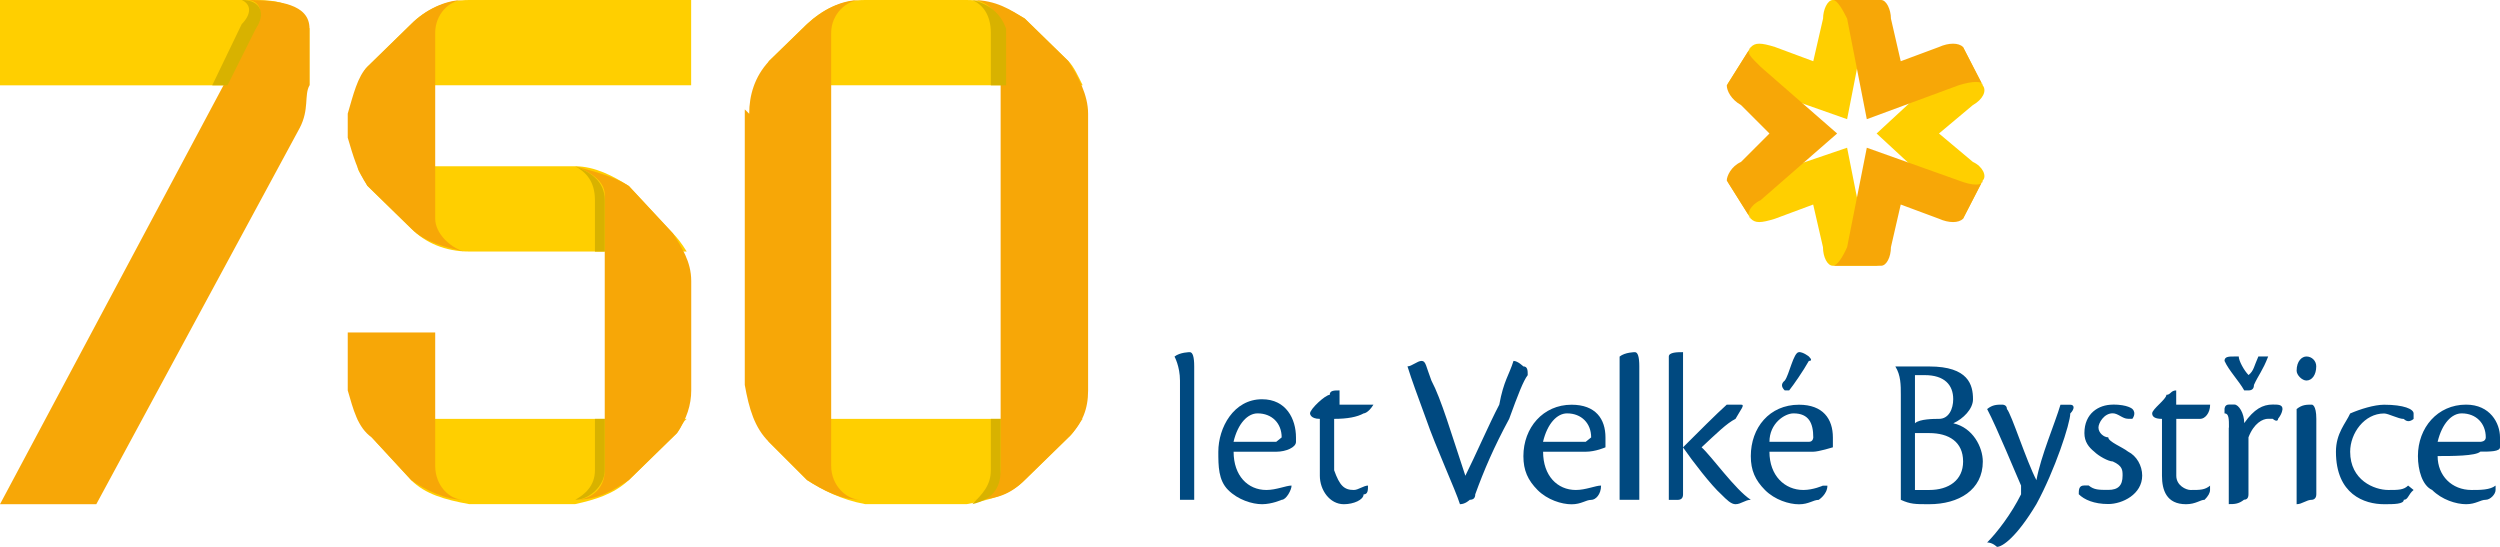
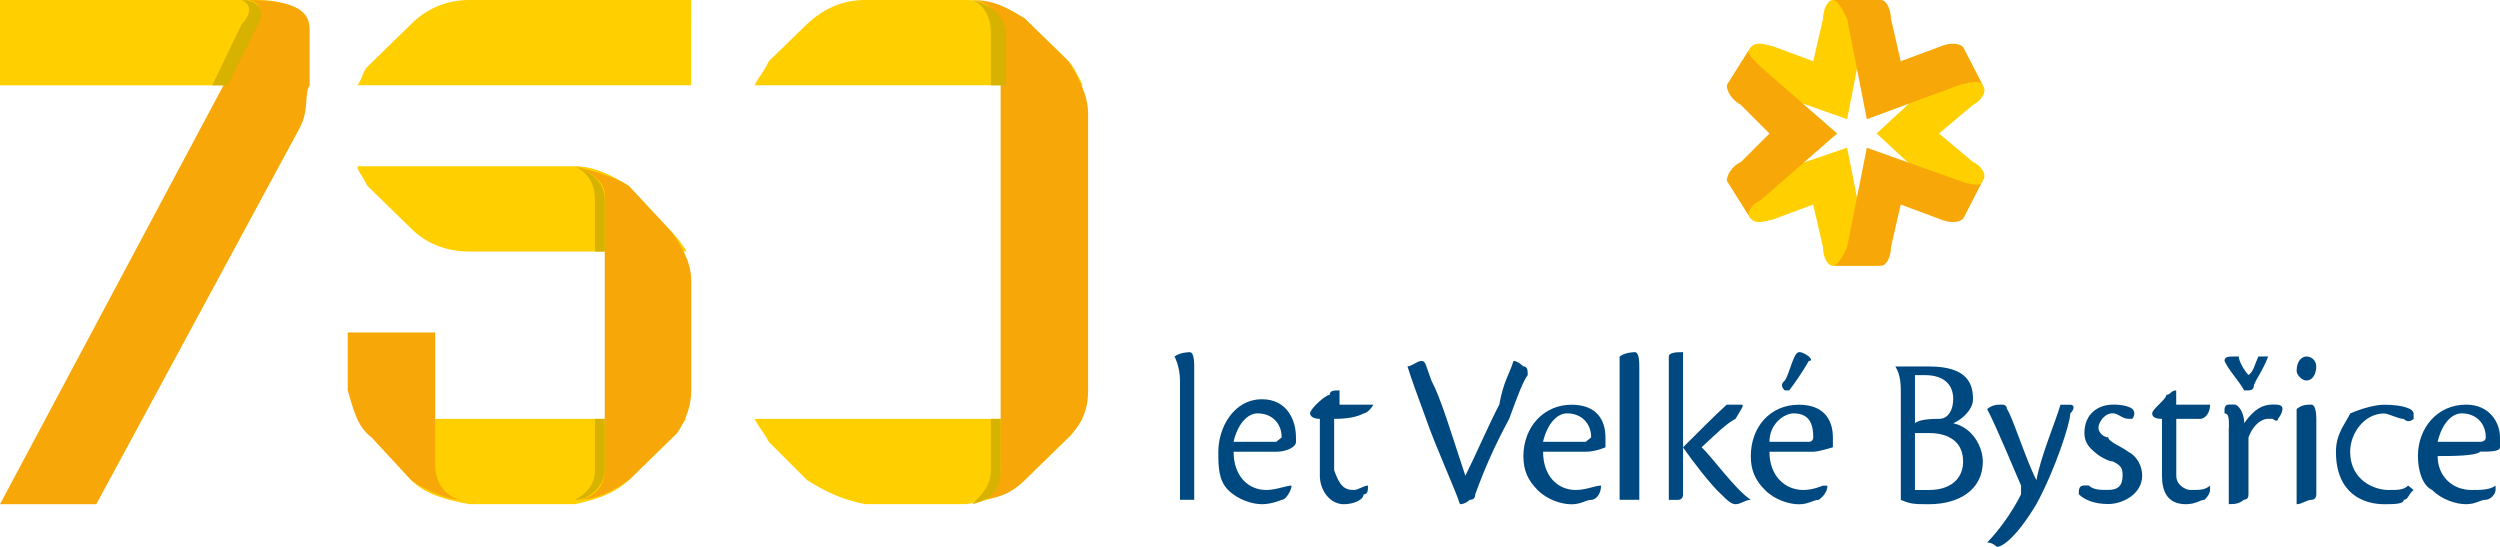
<svg xmlns="http://www.w3.org/2000/svg" id="Vrstva_1" version="1.1" viewBox="0 0 282.97 61.89">
  <defs>
    <style>
      .st0 {
        fill: #004980;
      }

      .st0, .st1, .st2, .st3 {
        fill-rule: evenodd;
      }

      .st1 {
        fill: #f7a707;
      }

      .st2 {
        fill: #d8b200;
      }

      .st3 {
        fill: #ffcf00;
      }
    </style>
  </defs>
  <path class="st0" d="M203.62,39.86c-.62,0-1.11,2.6-1.61,3.22q-.62.5,0,1.11h.5c.5-.62,1.61-2.23,2.23-3.34q.5,0,0-.5s-.62-.5-1.11-.5ZM190.5,50.63v-10.77c-.62,0-1.61,0-1.61.5v16.22h.99q.62,0,.62-.62v-5.32c1.11,1.61,3.22,4.33,4.33,5.32.62.62,1.11,1.11,1.61,1.11.62,0,1.11-.5,1.73-.5-1.73-1.11-4.46-4.95-5.57-5.94,1.73-1.61,2.85-2.72,3.84-3.22.62-1.11,1.11-1.61.62-1.61h-1.61c-1.11.99-3.34,3.22-4.95,4.83ZM183.32,56.57h2.23v-15.1q0-1.61-.5-1.61s-1.11,0-1.73.5v16.22h0ZM177.38,46.79c1.61,0,2.72,1.11,2.72,2.72l-.62.5h-4.83c.5-2.1,1.61-3.22,2.72-3.22ZM181.22,54.96c-.62,0-1.73.5-2.85.5-2.1,0-3.71-1.61-3.71-4.33h4.83c1.11,0,2.23-.5,2.23-.5v-1.11c0-2.1-1.11-3.71-3.84-3.71-3.22,0-5.45,2.6-5.45,5.82,0,1.61.5,2.72,1.61,3.84,1.11,1.11,2.72,1.61,3.84,1.61s1.61-.5,2.23-.5c.5,0,1.11-.62,1.11-1.61ZM159.31,41.47c.5,1.61,1.11,3.22,2.1,5.94,1.11,3.22,3.34,8.05,3.84,9.66.62,0,1.11-.5,1.11-.5q.62,0,.62-.62c.99-2.72,2.1-5.32,3.84-8.54.99-2.72,1.61-4.33,2.1-4.95,0-.5,0-.99-.5-.99,0,0-.62-.62-1.11-.62-.5,1.61-1.11,2.23-1.61,4.95-1.11,2.1-2.72,5.82-3.84,8.05-1.61-4.83-2.72-8.66-3.84-10.77-.62-1.61-.62-2.23-1.11-2.23s-1.11.62-1.61.62ZM203.01,46.79c1.73,0,2.23,1.11,2.23,2.72,0,0,0,.5-.5.5h-4.46c0-2.1,1.73-3.22,2.72-3.22ZM206.35,54.96s-1.11.5-2.23.5c-2.1,0-3.84-1.61-3.84-4.33h4.95c.62,0,2.23-.5,2.23-.5v-1.11c0-2.1-1.11-3.71-3.84-3.71-3.34,0-5.45,2.6-5.45,5.82,0,1.61.5,2.72,1.61,3.84,1.11,1.11,2.72,1.61,3.84,1.61s1.61-.5,2.23-.5c0,0,.99-.62.99-1.61h-.5Z" />
  <path class="st0" d="M142.35,46.79c1.61,0,2.72,1.11,2.72,2.72l-.62.5h-4.83c.5-2.1,1.61-3.22,2.72-3.22ZM146.19,54.96c-.62,0-1.73.5-2.85.5-2.1,0-3.71-1.61-3.71-4.33h4.83c1.11,0,2.23-.5,2.23-1.11v-.5c0-2.1-1.11-4.33-3.84-4.33-3.22,0-4.95,3.22-4.95,5.94,0,1.61,0,3.22,1.11,4.33s2.72,1.61,3.84,1.61,2.23-.5,2.23-.5c.5,0,1.11-1.11,1.11-1.61Z" />
  <path class="st0" d="M154.85,54.96c-.5,0-1.11.5-1.61.5-1.11,0-1.61-.5-2.23-2.23v-5.82q2.23,0,3.34-.62s.5,0,1.11-.99h-3.84v-1.61c-.62,0-1.11,0-1.11.5-.5,0-2.23,1.61-2.23,2.1,0,0,0,.62,1.11.62v6.44c0,1.61,1.11,3.22,2.72,3.22,1.11,0,2.23-.5,2.23-1.11.5,0,.5-.5.5-.99Z" />
  <path class="st0" d="M133.56,56.57h1.61v-15.1q0-1.61-.5-1.61s-1.11,0-1.73.5c0,0,.62,1.11.62,2.72,0,0,0,13.49,0,13.49Z" />
  <path class="st0" d="M254,44.19h.5q.62,0,.62-.62c.5-1.11.99-1.61,1.61-3.22h-1.11c-.5,1.11-.5,1.61-1.11,2.1-.5-.5-1.11-1.61-1.11-2.1h-.5c-.62,0-1.11,0-1.11.5.5,1.11,1.61,2.23,2.23,3.34h0ZM278.64,46.79c1.61,0,2.72,1.11,2.72,2.72,0,.5-.62.5-.62.5h-4.83c.5-2.1,1.61-3.22,2.72-3.22ZM282.47,54.96c-.62.5-1.73.5-2.72.5-2.23,0-3.84-1.61-3.84-3.84,1.61,0,4.33,0,4.83-.5,1.11,0,2.23,0,2.23-.5v-1.11c0-1.61-1.11-3.71-3.84-3.71-3.22,0-5.45,2.6-5.45,5.82,0,1.61.5,3.34,1.61,3.84,1.11,1.11,2.72,1.61,3.84,1.61s1.61-.5,2.23-.5c.5,0,1.11-.62,1.11-1.11,0,0,0-.5,0-.5ZM272.57,54.96c-.5.5-1.11.5-2.23.5-1.61,0-4.33-1.11-4.33-4.33,0-2.1,1.61-4.33,3.84-4.33.5,0,1.61.62,2.23.62q.5.5,1.11,0v-.62c0-.5-1.11-.99-3.34-.99-1.11,0-2.72.5-3.84.99-.5,1.11-1.61,2.23-1.61,4.33,0,4.83,3.22,5.94,5.45,5.94,1.11,0,2.23,0,2.23-.5.5,0,.5-.62,1.11-1.11l-.62-.5h0ZM259.95,46.3v10.77c.62,0,1.11-.5,1.73-.5,0,0,.5,0,.5-.62v-8.54c0-1.61-.5-1.61-.5-1.61-.62,0-1.11,0-1.73.5ZM261.06,40.35c-.5,0-1.11.5-1.11,1.61,0,.5.62,1.11,1.11,1.11.62,0,1.11-.62,1.11-1.61,0-.62-.5-1.11-1.11-1.11ZM252.27,48.4v8.66c.62,0,1.11,0,1.73-.5q.5,0,.5-.62v-6.44c.62-1.61,1.61-2.1,2.23-2.1h.5c.62.5.62,0,.62,0,.5-.62.5-1.11.5-1.11,0-.5-.5-.5-1.11-.5-1.11,0-2.1.5-3.22,2.1,0-1.11-.62-2.1-1.11-2.1h-.62c-.5,0-.5.5-.5.5v.5c.5,0,.5.62.5,1.61h0ZM250.17,54.96c-.62.5-1.11.5-2.23.5-.5,0-1.61-.5-1.61-1.61v-6.44h2.72c.5,0,1.11-.62,1.11-1.61h-3.84v-1.61c-.62,0-.62.5-1.11.5,0,.5-1.61,1.61-1.61,2.1q0,.62,1.11.62v6.44c0,1.61.5,3.22,2.72,3.22,1.11,0,1.61-.5,2.1-.5q.62-.62.62-1.11v-.5h0ZM239.15,45.8c-1.61,0-3.22.99-3.22,3.22,0,.99.5,1.61,1.11,2.1.5.5,1.61,1.11,2.1,1.11,1.11.5,1.11.99,1.11,1.61,0,1.11-.5,1.61-1.61,1.61s-1.61,0-2.23-.5h-.5c-.62,0-.62.5-.62.99.62.62,1.73,1.11,3.34,1.11s3.84-1.11,3.84-3.22c0-1.11-.62-2.23-1.61-2.72-.62-.5-2.23-1.11-2.23-1.61-.5,0-1.11-.5-1.11-1.11,0-.5.62-1.61,1.61-1.61.62,0,1.11.62,1.73.62h.5s.5-.62,0-1.11c0,0-.5-.5-2.23-.5h0ZM226.65,45.8c-.62,0-1.11,0-1.73.5,1.11,2.1,3.34,7.55,3.84,8.66v.99c-1.11,2.23-2.72,4.33-3.84,5.45.62,0,1.11.5,1.11.5.62,0,2.23-1.11,4.46-4.83,2.1-3.84,3.84-9.16,3.84-10.27.5-.5.5-.99,0-.99h-1.11c-.62,2.1-2.23,5.82-2.72,8.54-1.11-2.1-2.85-7.55-3.34-8.05,0-.5-.5-.5-.5-.5h0ZM216.75,49.02h1.61c2.23,0,3.84.99,3.84,3.22,0,2.1-1.61,3.22-3.84,3.22h-1.61s0-6.44,0-6.44ZM216.75,42.46h1.11c2.23,0,3.22,1.11,3.22,2.72,0,1.11-.5,2.23-1.61,2.23-.5,0-2.23,0-2.72.5v-5.45ZM215.14,56.57c1.11.5,1.61.5,3.22.5,3.34,0,6.07-1.61,6.07-4.83,0-1.61-1.11-3.84-3.34-4.33,1.11-.5,2.23-1.61,2.23-2.72,0-1.61-.5-3.71-4.95-3.71h-3.84c.62.99.62,2.1.62,3.22v11.88Z" />
  <path class="st3" d="M91.35,54.34l-4.33-4.33c-.5-.99-1.11-1.61-1.61-2.6h37.14c-.5.5-.99,1.61-1.61,2.1l-4.95,4.83c-1.61,1.61-3.84,2.23-6.56,2.72h-11.51c-2.72-.5-4.83-1.61-6.56-2.72h0Z" />
  <path class="st3" d="M91.35,2.72l-4.33,4.21c-.5,1.11-1.11,1.73-1.61,2.72h37.14c-.5-.99-.99-2.1-1.61-2.72l-4.95-4.83C114.38,1.12,112.15,0,109.42,0h-11.51c-2.72,0-4.83,1.11-6.56,2.72h0Z" />
-   <path class="st1" d="M87.02,6.93l4.33-4.21C93.09,1.12,95.19,0,97.42,0c-1.61,0-3.34,1.61-3.34,3.71v49.02c0,2.23,1.73,3.84,3.34,3.84-2.23,0-4.33-1.11-6.07-2.23l-4.33-4.33c-1.61-1.61-2.23-3.71-2.72-6.44V12.38l.5.5c0-2.1.62-4.21,2.23-5.94ZM97.91,0h0s0,0,0,0h0Z" />
  <path class="st1" d="M120.94,6.93l-4.95-4.83C114.38,1.12,112.77,0,110.04,0c1.61,0,3.22,1.61,3.22,3.22v49.51c0,2.23-1.11,3.84-3.22,3.84,2.72,0,4.33-.62,5.94-2.23l4.95-4.83c1.61-1.61,2.23-3.22,2.23-5.32V12.87c0-2.1-1.11-4.21-2.23-5.94ZM109.42,0h0s0,0,0,0h0Z" />
  <path class="st3" d="M41.59,21.04l4.95,4.83c1.61,1.61,3.84,2.6,6.56,2.6h24.63c-.62-.99-1.11-1.61-1.61-2.1l-4.95-5.32c-1.73-1.11-3.84-2.23-6.07-2.23h-24.63c0,.62.62,1.11,1.11,2.23Z" />
  <path class="st3" d="M46.54,54.34l-4.46-4.83c-.5-.5-.99-1.11-1.61-2.1h37.26c-.62.5-.62.99-1.11,1.61l-5.45,5.32c-1.73,1.61-3.84,2.23-6.07,2.72h-12.01c-2.72-.5-4.95-1.11-6.56-2.72Z" />
  <path class="st3" d="M46.54,2.72l-4.95,4.83c-.5.5-.5,1.11-1.11,2.1h37.75V0h-25.13c-2.72,0-4.95,1.11-6.56,2.72Z" />
-   <path class="st1" d="M41.59,7.55l4.95-4.83C48.15,1.12,50.38,0,52.48,0c-1.61,0-3.22,1.61-3.22,3.71v21.04c0,1.61,1.61,3.22,3.22,3.71-2.1-.5-4.33-.99-5.94-2.6l-4.95-4.83c-1.11-1.61-1.61-3.34-2.23-5.45v-2.72c.62-2.1,1.11-4.21,2.23-5.32ZM53.1,0h0s0,0,0,0h0Z" />
  <path class="st1" d="M39.36,37.63h9.9v15.1c0,2.23,1.61,3.84,3.22,3.84-2.1,0-4.33-1.11-5.94-2.23l-4.46-4.83c-1.61-1.11-2.1-3.22-2.72-5.32,0,0,0-6.56,0-6.56ZM53.1,57.07h0s0,0,0,0h0Z" />
  <path class="st1" d="M76.13,26.37l-4.95-5.32c-1.73-1.11-3.84-1.61-6.07-2.23,1.61.62,3.34,1.61,3.34,3.22v31.19c0,2.23-1.73,3.34-3.34,3.34,2.72,0,4.33-1.11,6.07-2.23l5.45-5.32c1.11-1.61,1.61-3.22,1.61-4.83v-12.38c0-2.23-1.11-3.84-2.1-5.45ZM64.62,18.82h0s0,0,0,0h0Z" />
  <path class="st3" d="M33.92,1.61l1.11,1.61v6.44H0V0h27.85C30.7,0,32.31,0,33.92,1.61Z" />
  <path class="st1" d="M10.89,57.07H0L28.47,3.71C30.08,1.61,29.58,0,27.85,0c3.84,0,7.18.5,7.18,3.22v6.44c-.62,1.11,0,2.72-1.11,4.83,0,0-23.02,42.58-23.02,42.58Z" />
  <path class="st2" d="M110.04,0c2.1.5,3.22,1.61,3.84,3.22v6.44h-1.73V3.71c0-2.1-.99-3.22-2.1-3.71Z" />
  <path class="st2" d="M110.04,57.07c2.1-.5,3.22-1.61,3.22-3.84v-5.82h-1.11v5.82c0,1.73-.99,2.72-2.1,3.84Z" />
  <path class="st2" d="M65.11,18.82c1.61.62,3.34,1.61,3.34,3.84v5.82h-1.11v-5.82c0-2.23-1.11-3.22-2.23-3.84Z" />
  <path class="st2" d="M65.11,56.57c1.61,0,3.34-1.61,3.34-3.34v-5.82h-1.11v5.82c0,1.73-1.11,2.72-2.23,3.34Z" />
  <path class="st2" d="M27.36,0c2.23,0,2.72,1.61,1.61,3.22l-3.22,6.44h-1.73l3.34-6.93C28.47,1.61,28.47.5,27.36,0Z" />
  <path class="st3" d="M224.42,20.43l-2.23,4.33c0-.5-.5-1.61-1.61-2.1l-8.17-7.55,8.17-7.55c1.11-1.11,1.61-1.61,1.61-2.23l2.23,4.33c.5.62,0,1.61-1.11,2.23l-3.84,3.22,3.84,3.22c1.11.5,1.61,1.61,1.11,2.1ZM198.18,5.32l-2.72,4.33c.5-.5,1.61-.5,2.72,0l10.89,3.84,2.23-11.39c0-.99.5-2.1,1.61-2.1h-5.45c-.62,0-1.11,1.11-1.11,2.1l-1.11,4.83-4.33-1.61c-1.61-.5-2.23-.5-2.72,0h0ZM207.46,30.08h5.45c-1.11,0-1.61-.99-1.61-2.1l-2.23-11.26-10.89,3.71c-1.11.62-2.23.62-2.72,0l2.72,4.33c.5.5,1.11.5,2.72,0l4.33-1.61,1.11,4.83c0,1.11.5,2.1,1.11,2.1h0Z" />
  <path class="st1" d="M212.91,0h-5.45c.5,0,1.11,1.11,1.61,2.1l2.23,11.39,10.4-3.84c1.61-.5,2.72-.5,2.72,0l-2.23-4.33c-.5-.5-1.61-.5-2.72,0l-4.33,1.61-1.11-4.83c0-.99-.5-2.1-1.11-2.1h0ZM195.45,9.66l2.72-4.33c-.62.62,0,1.11,1.11,2.23l8.66,7.55-8.66,7.55c-1.11.5-1.73,1.61-1.11,2.1l-2.72-4.33c0-.5.5-1.61,1.61-2.1l3.22-3.22-3.22-3.22c-1.11-.62-1.61-1.61-1.61-2.23ZM212.91,30.08h-5.45c.5,0,1.11-.99,1.61-2.1l2.23-11.26,10.4,3.71c1.61.62,2.72.62,2.72,0l-2.23,4.33c-.5.5-1.61.5-2.72,0l-4.33-1.61-1.11,4.83c0,1.11-.5,2.1-1.11,2.1h0Z" />
</svg>